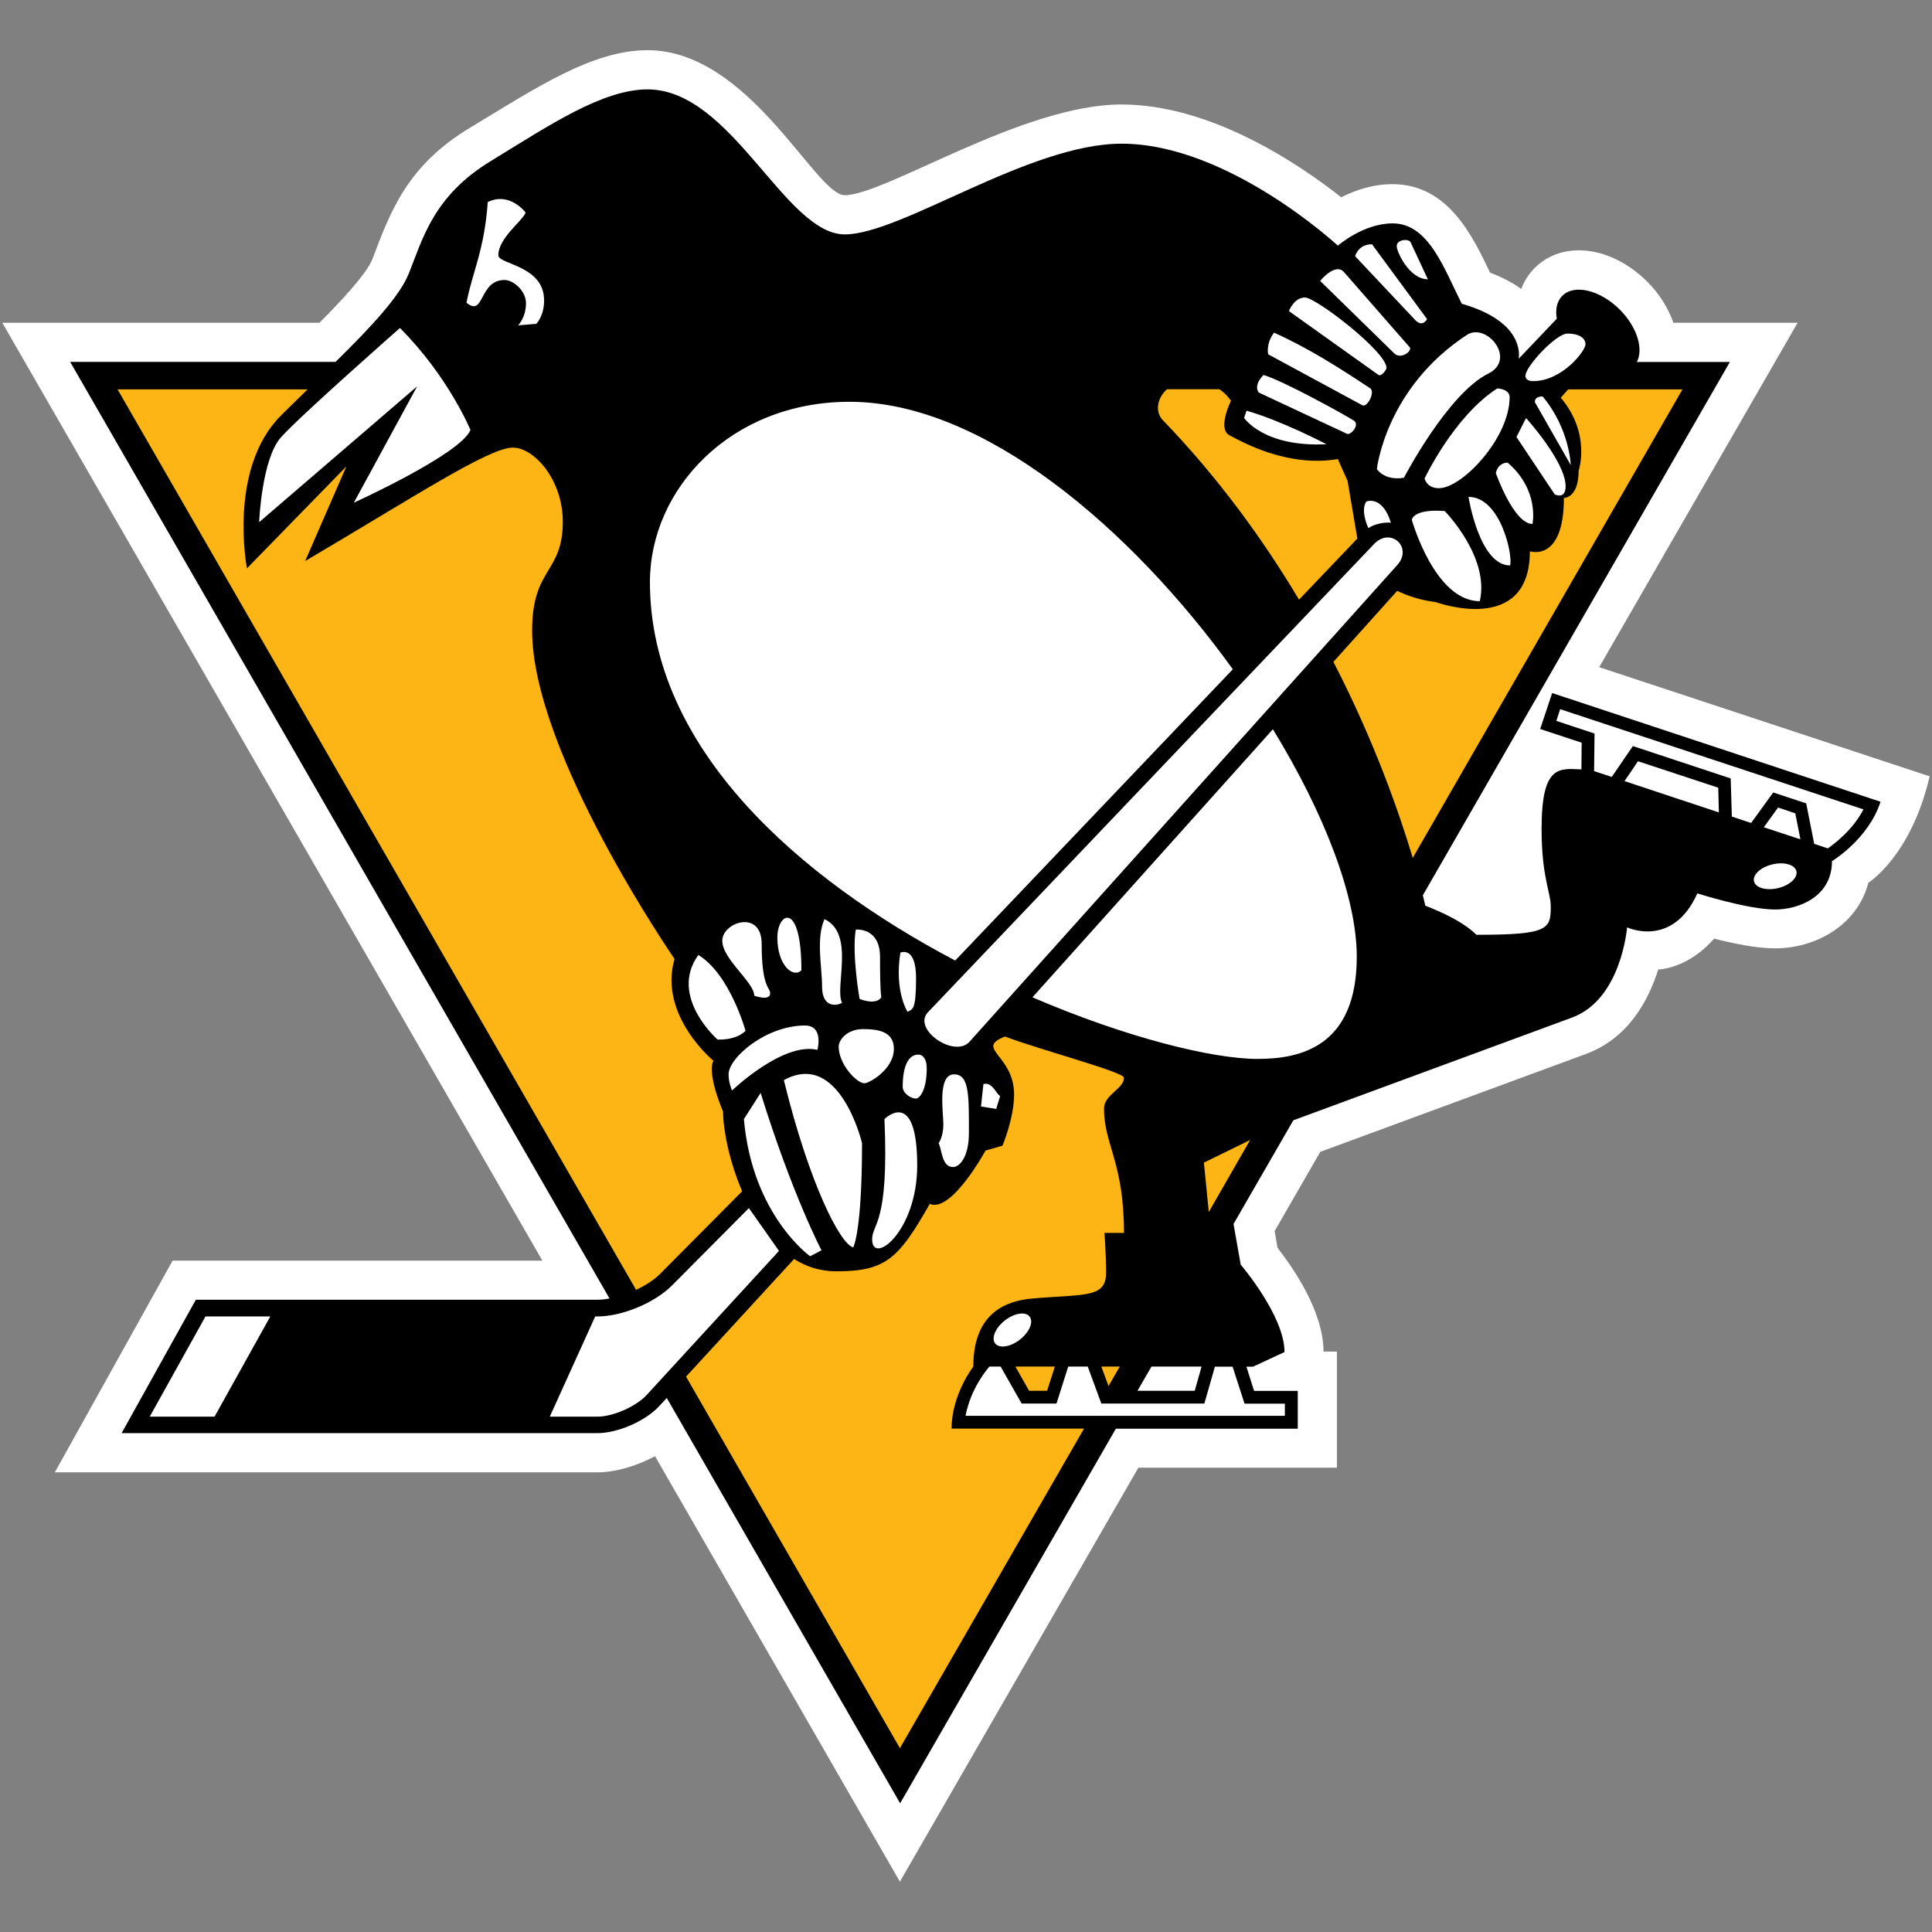
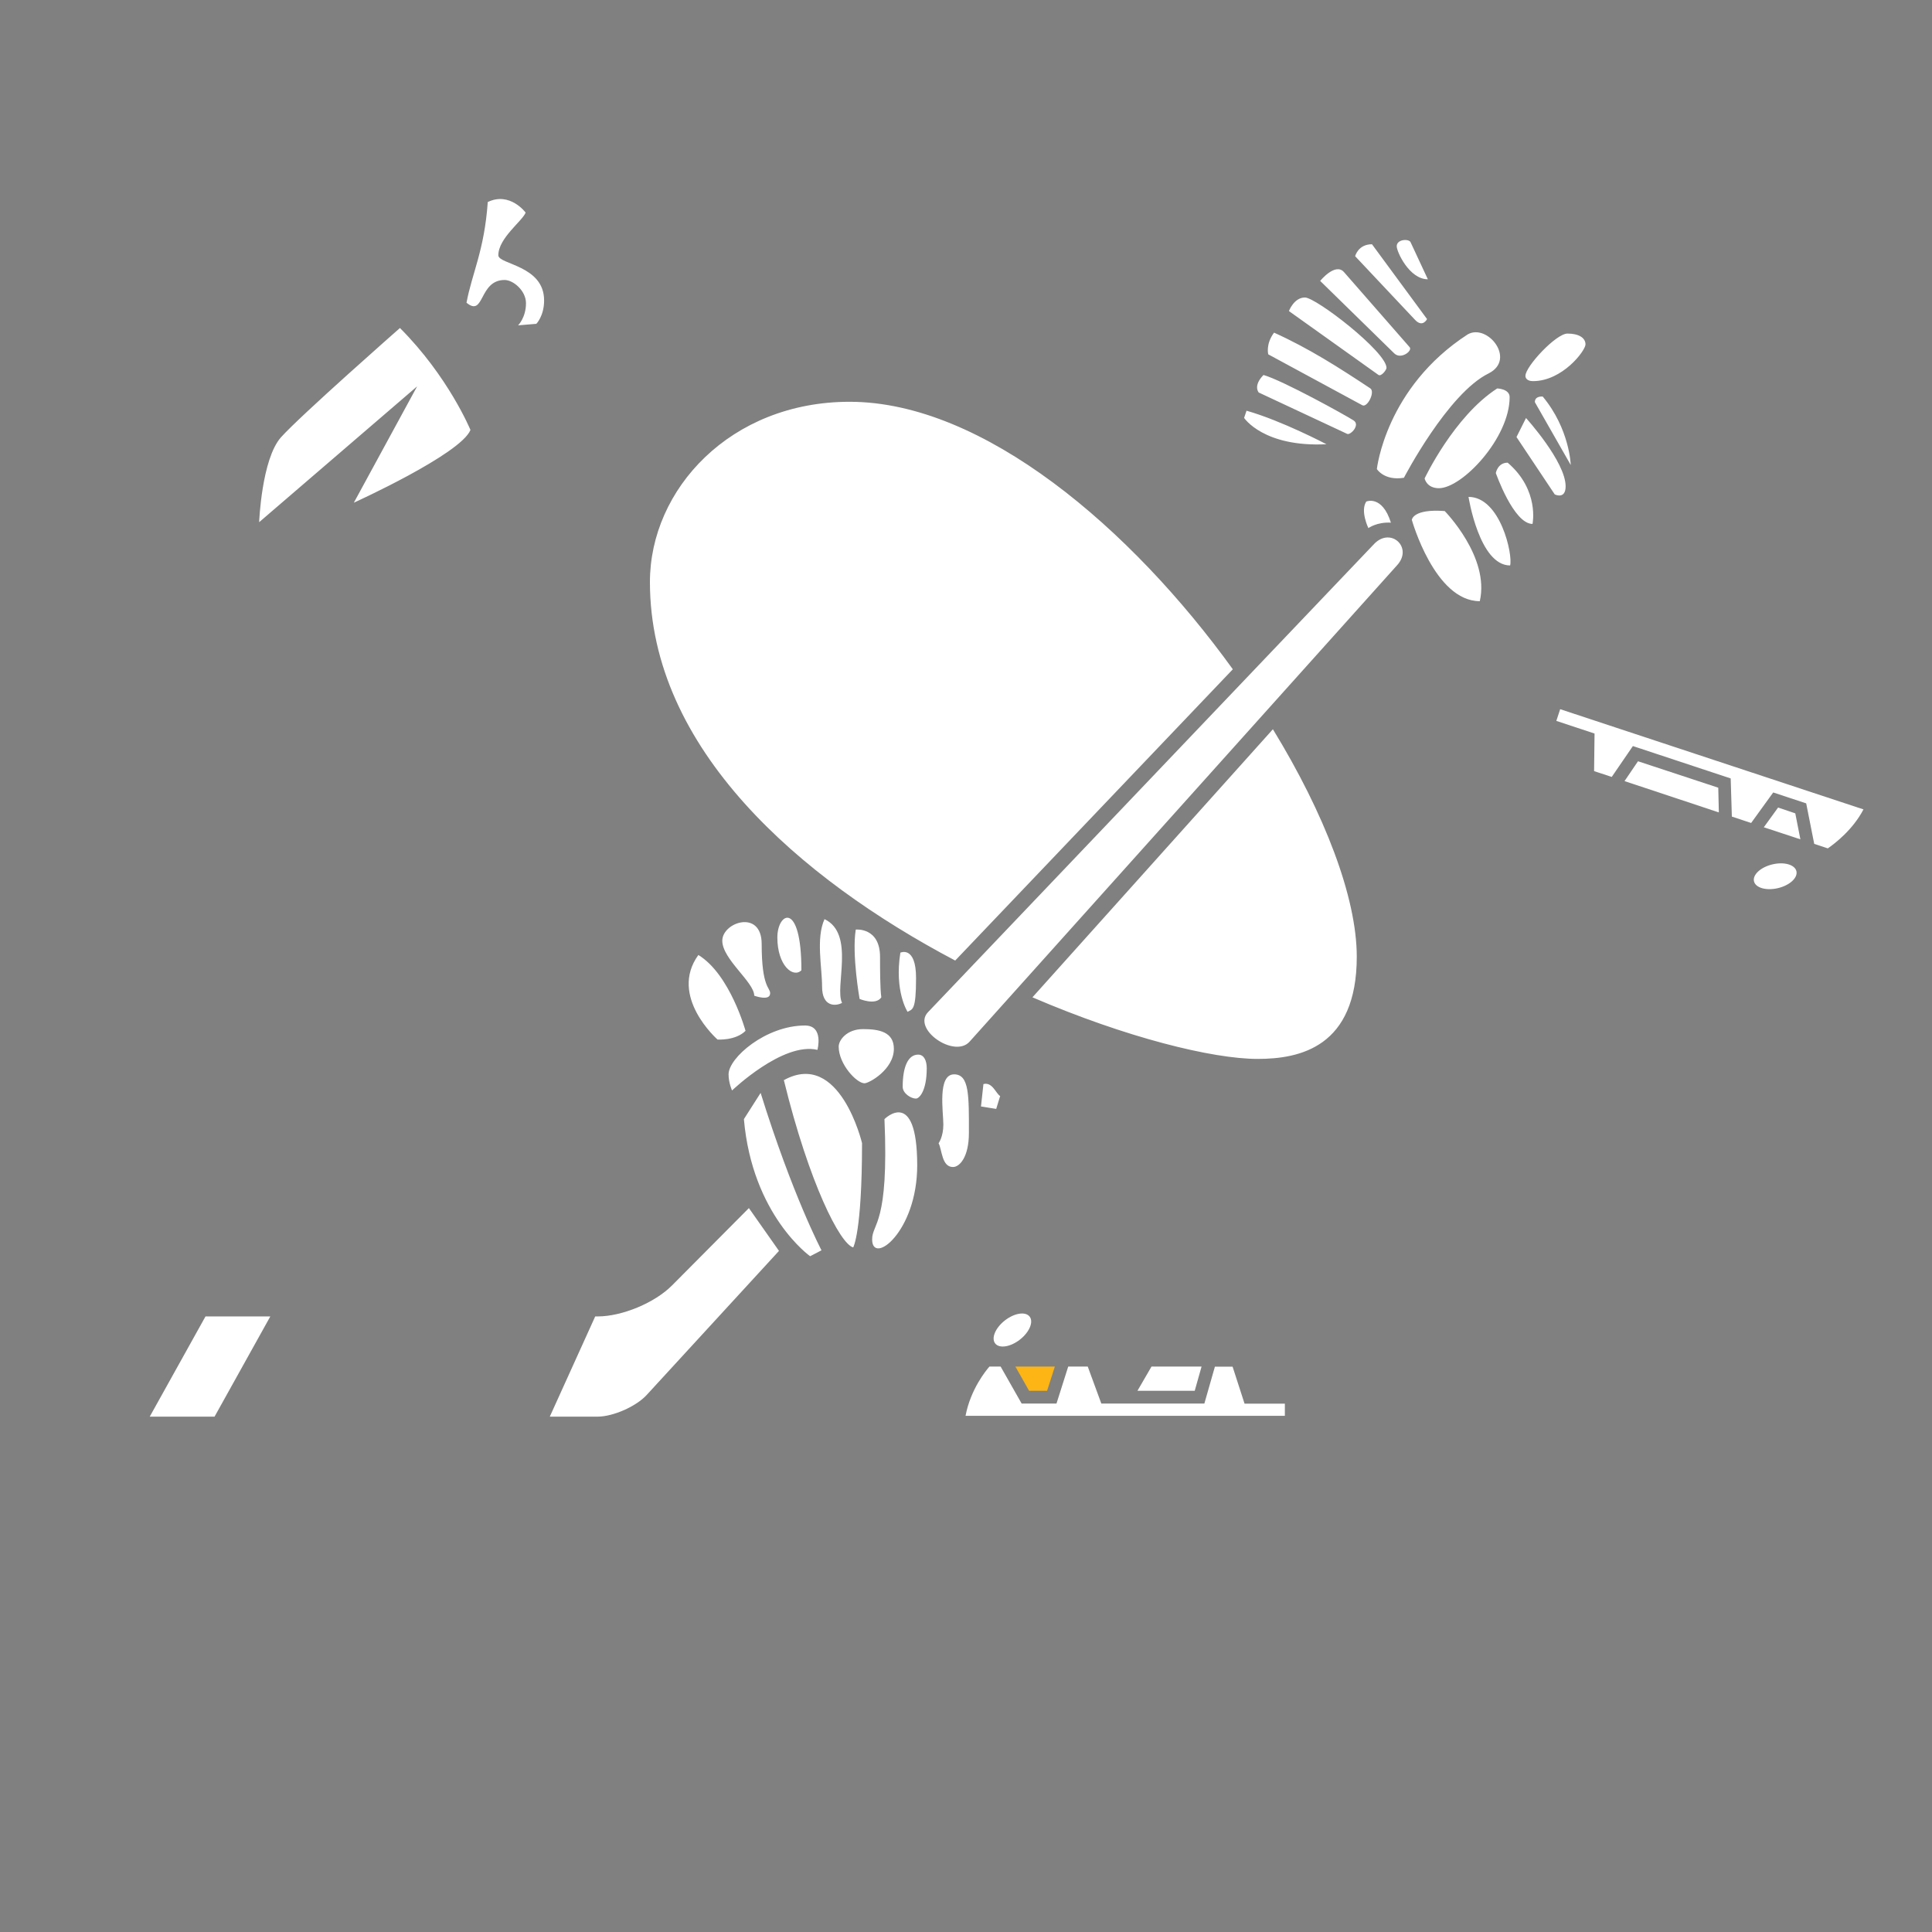
<svg xmlns="http://www.w3.org/2000/svg" width="500px" height="500px" viewBox="0 0 500 500" version="1.1">
  <rect x="0" y="0" width="500" height="500" fill="#808080" stroke="none" />
  <title>PIT</title>
  <desc>Created with Sketch.</desc>
  <defs />
  <g id="Page-1" stroke="none" stroke-width="1" fill="none" fill-rule="evenodd">
    <g id="PIT">
      <g id="download-(2)" transform="translate(0, 12)">
        <g id="Group">
-           <path d="M465.218,71.537 L433.081,71.537 C431.758,67.814 429.563,64.152 426.347,60.939 C416.997,51.603 404.431,50.102 397.156,57.367 C395.623,58.928 394.45,60.759 393.699,62.801 C391.564,61.21 388.859,59.799 385.612,58.538 C381.103,49.081 374.729,35.662 360.39,35.662 C355.279,35.662 350.679,37.253 347.102,39.054 C336.49,30.679 313.612,15.038 290.224,15.038 C264.58,15.038 229.046,38.514 218.615,38.514 C211.039,38.514 193.994,0.989 167.569,0.989 C153.349,0.989 138.949,10.595 121.813,20.952 C105.459,30.739 101.1,42.567 96.38,55.055 C94.757,59.108 87.632,66.553 82.672,71.537 L0.601,71.537 L140.362,314.252 L44.673,314.252 L14.19,369.039 L154.582,369.039 C159.392,369.039 164.743,367.388 169.523,364.866 L232.894,474.981 L294.613,367.838 L345.99,367.838 L345.99,337.788 L342.532,337.788 C342.502,327.341 334.566,315.963 330.628,310.95 L329.876,306.597 L341.691,286.093 L410.384,260.786 C421.567,256.673 426.708,246.676 429.143,238.901 C429.143,238.901 436.718,238.841 443.603,230.915 C448.443,232.146 454.606,233.437 459.386,233.437 C469.787,233.437 480.7,227.523 483.526,216.445 C483.526,216.445 494.529,209.691 499.399,188.917 L413.871,160.667 L465.218,71.537 L465.218,71.537 Z" id="Shape" fill="#FFFFFF" />
-           <path d="M398.599,176.668 L409.331,180.211 L409.271,187.115 C403.559,186.905 398.96,185.824 398.96,202.516 C398.96,214.974 401.335,218.997 401.335,222.509 C401.335,228.484 400.824,229.924 382.065,229.924 C382.065,229.924 379.119,226.352 368.867,222.389 C368.867,222.389 368.657,221.429 368.236,219.688 L447.691,81.683 L423.611,81.683 C425.415,78.261 423.641,72.587 419.192,68.114 C414.081,63.041 407.437,61.45 404.341,64.542 C402.928,65.953 402.477,68.084 402.898,70.486 L393.038,80.843 C393.278,79.282 393.819,71.056 378.307,66.613 C373.647,57.367 369.709,45.809 360.42,45.809 C352.814,45.809 346.23,51.573 346.23,51.573 C346.23,51.573 317.851,25.185 290.254,25.185 C266.264,25.185 233.225,48.661 218.645,48.661 C203.133,48.661 189.394,11.135 167.599,11.135 C155.844,11.135 142.015,20.532 127.104,29.628 C112.193,38.664 109.428,49.742 105.79,58.808 C103.385,64.812 95.749,72.888 86.851,81.653 L18.158,81.653 L157.738,324.039 C156.686,324.249 155.664,324.369 154.702,324.369 L50.685,324.369 L31.475,358.892 L154.642,358.892 C159.873,358.892 167.057,355.77 170.605,351.898 L172.559,349.796 L232.955,454.688 L288.781,357.752 L335.859,357.752 L335.859,347.965 L324.555,347.965 L322.571,341.691 L324.285,341.691 L332.431,337.908 C332.431,328.512 321.098,315.303 321.098,315.303 L319.234,304.765 L334.716,277.927 L406.866,251.329 C419.643,246.616 421.086,228.003 421.086,228.003 C421.086,228.003 432.84,233.527 439.274,219.207 C439.274,219.207 452.321,223.38 459.386,223.38 C465.518,223.38 474.116,220.078 474.116,210.862 C474.116,210.862 483.556,205.188 486.682,195.491 L401.696,167.362 L398.599,176.668 L398.599,176.668 Z" id="Shape" fill="#000000" />
          <g transform="translate(9.5, 87.898)" id="Shape" fill="#FCB514">
-             <path d="M281.385,179.012 C281.385,177.541 259.289,171.687 250.601,168.355 C242.605,171.477 252.946,173.068 252.946,183.365 C252.946,189.459 249.94,196.604 249.94,196.604 L245.551,197.865 C245.551,197.865 236.742,214.076 231.121,211.674 C223.034,225.874 219.757,229.116 206.92,229.116 C202.802,229.116 199.194,227.945 196.008,225.934 L168.05,256.375 L223.395,352.53 L271.044,269.824 L236.772,269.824 C236.772,260.998 242.394,253.763 242.394,253.763 C242.394,239.713 251.052,236.771 257.516,236.171 C271.164,234.97 276.756,236.141 276.756,229.476 C276.756,224.763 276.335,219.179 276.335,219.179 L281.385,219.179 C281.385,200.837 276.215,196.334 276.215,186.997 C276.215,183.395 281.385,181.894 281.385,179.012 L281.385,179.012 Z M303.331,213.776 L314.033,195.133 L302.068,200.987 L303.331,213.776 Z M339.256,24.557 L336.73,18.913 C323.713,21.104 312.079,14.53 308.742,12.789 C305.435,11.108 309.073,3.843 309.073,3.843 C309.073,3.843 308.171,2.282 306.097,0.841 L292.508,0.841 C289.953,3.122 289.352,6.665 291.426,8.826 C305.856,23.776 317.46,39.837 326.69,55.298 L341.781,39.477 L339.256,24.557 L339.256,24.557 Z M277.387,258.806 L280.303,253.763 L275.523,253.763 L277.387,258.806 Z M396.344,0.871 L394.42,3.032 C402.327,12.368 399.05,21.885 399.05,21.885 C399.05,29.09 395.232,28.97 395.232,28.97 C395.232,45.751 386.424,42.779 386.424,42.779 C386.424,64.844 362.073,55.928 362.073,55.928 C358.075,55.418 354.768,54.307 352.092,53.016 L335.588,71.389 C346.29,92.163 352.664,110.625 356.121,122.123 L425.926,0.871 L396.344,0.871 L396.344,0.871 Z M177.639,187.808 C173.19,177.061 175.144,174.629 175.144,174.629 C175.144,174.629 160.835,162.891 165.073,148.271 C165.073,148.271 128.217,94.925 128.217,63.283 C128.217,46.922 136.153,48.513 136.153,35.124 C136.153,24.136 128.638,15.941 123.226,15.941 C117.033,15.941 97.733,28.67 69.475,45.301 L80.147,20.804 L54.413,47.192 C54.413,47.192 49.393,21.435 63.252,7.595 C65.536,5.344 67.821,3.092 70.106,0.871 L20.924,0.871 L155.123,233.919 C157.588,232.749 159.842,231.308 161.406,229.717 L182.57,208.402 C179.173,200.507 177.639,192.311 177.639,187.808 L177.639,187.808 Z" />
            <polygon points="256.824 260.037 261.484 260.037 263.498 253.763 253.277 253.763" />
          </g>
          <g transform="translate(38.721, 38.675)" fill="#FFFFFF">
            <path d="M259.289,302.986 L255.652,309.26 L270.473,309.26 L272.246,302.986 L259.289,302.986 Z M421.447,158.317 L417.749,163.421 L427.219,166.543 L425.896,159.818 L421.447,158.317 Z M385.191,146.339 L381.704,151.472 L406.115,159.578 L405.964,153.184 L385.191,146.339 Z" id="Shape" />
            <ellipse id="Oval" transform="translate(427.046, 162.371) rotate(256.545) translate(-427.046, -162.371) " cx="415.172" cy="153.005" rx="3.157" ry="5.644" />
            <ellipse id="Oval" transform="translate(208.6, 289.947) rotate(142.064) translate(-208.6, -289.947) " cx="199.221" cy="278.089" rx="5.652" ry="3.152" />
            <path d="M135.221,281.971 C130.772,286.474 122.294,290.017 115.951,290.017 L115.32,290.017 L103.565,315.954 L115.891,315.954 C119.949,315.954 125.932,313.313 128.668,310.311 L162.879,273.055 L155.093,261.978 L135.221,281.971 L135.221,281.971 Z M0.03,315.954 L16.805,315.954 L31.235,290.017 L14.46,290.017 L0.03,315.954 Z M275.703,302.986 L272.968,312.562 L246.302,312.562 L242.785,302.986 L237.734,302.986 L234.698,312.562 L225.679,312.562 L220.238,302.986 L217.352,302.986 C216.48,303.976 212.482,308.81 211.159,315.744 L293.801,315.744 L293.801,312.592 L283.369,312.592 L280.273,303.016 L275.703,303.016 L275.703,302.986 Z M373.828,148.891 L378.397,150.392 L383.868,142.406 L409.181,150.782 L409.482,160.659 L414.472,162.31 L420.184,154.414 L428.722,157.236 L430.796,167.713 L434.313,168.884 C436.057,167.683 440.777,164.111 443.543,158.797 L365.049,132.86 L364.057,135.892 L373.948,139.164 L373.828,148.891 L373.828,148.891 Z M208.484,197.914 L280.333,122.533 C254.058,86.118 215.759,53.306 181.157,53.306 C150.313,53.306 129.479,75.971 129.479,99.957 C129.479,143.157 168.35,176.75 208.484,197.914 L208.484,197.914 Z M228.475,207.431 C252.706,217.848 275.042,223.371 286.766,223.371 C297.589,223.371 312.41,220.369 312.41,196.923 C312.41,181.553 304.082,159.908 290.705,138.053 L228.475,207.431 L228.475,207.431 Z M34.001,62.492 C28.98,68.136 28.349,84.467 28.349,84.467 L69.234,49.313 L52.85,79.423 C52.85,79.423 80.507,66.875 83.033,60.6 C83.033,60.6 77.351,46.791 64.785,34.212 C64.785,34.212 39.051,56.848 34.001,62.492 L34.001,62.492 Z M90.248,15.39 C90.248,10.947 96.531,6.474 97.312,4.342 C97.312,4.342 93.254,-1.152 87.512,1.61 C86.64,14.129 83.424,20.073 82.011,27.668 C86.7,31.541 85.137,21.784 91.871,21.784 C94.126,21.784 97.403,24.576 97.403,27.788 C97.403,31.541 95.358,33.522 95.358,33.522 L100.078,33.132 C100.078,33.132 102.092,31.12 102.092,27.098 C102.122,17.971 90.248,17.791 90.248,15.39 L90.248,15.39 Z M317.009,89.991 L201.449,211.273 C197.24,215.656 208.333,223.341 212.241,218.868 L322.902,95.544 C326.96,91.011 321.278,85.728 317.009,89.991 L317.009,89.991 Z M172.829,221.03 C172.829,221.03 174.543,214.725 169.613,214.725 C159.512,214.725 149.832,223.071 149.832,227.364 C149.832,229.586 150.734,231.537 150.734,231.537 C150.734,231.537 163.901,218.898 172.829,221.03 L172.829,221.03 Z M192.611,220.76 C192.611,216.377 188.793,215.656 184.644,215.656 C180.495,215.656 178.331,218.448 178.331,220.189 C178.331,224.722 182.961,229.676 185.005,229.676 C186.147,229.706 192.611,226.133 192.611,220.76 L192.611,220.76 Z M198.894,222.261 C196.338,222.261 194.895,225.323 194.895,230.576 C194.895,232.317 197.06,233.638 198.323,233.638 C199.164,233.638 201.118,231.717 201.118,225.773 C201.118,223.942 200.487,222.261 198.894,222.261 L198.894,222.261 Z M208.213,227.364 C203.824,227.364 205.417,237.121 205.417,240.363 C205.417,243.545 204.185,245.196 204.185,245.196 C205.087,246.817 204.966,251.35 207.912,251.35 C209.596,251.35 212.031,248.829 212.031,242.524 C212.031,233.038 212.181,227.364 208.213,227.364 L208.213,227.364 Z M215.789,229.886 L215.158,235.68 L219.096,236.31 L220.118,232.978 C219.036,232.378 218.104,229.255 215.789,229.886 L215.789,229.886 Z M153.8,238.952 C155.964,263.839 170.936,274.436 170.936,274.436 L173.882,272.905 C173.882,272.905 166.366,258.645 158.129,232.167 L153.8,238.952 L153.8,238.952 Z M164.141,228.865 C170.695,255.643 178.722,271.284 182.089,272.155 C182.089,272.155 184.373,268.282 184.373,245.166 C184.373,245.166 178.632,220.88 164.141,228.865 L164.141,228.865 Z M190.176,238.952 C191.378,266.361 186.989,265.88 186.989,270.083 C186.989,276.898 198.653,268.192 198.653,250.9 C198.623,230.456 190.176,238.952 190.176,238.952 L190.176,238.952 Z M142.015,196.473 C134.259,207.19 146.976,218.358 146.976,218.358 C146.976,218.358 151.635,218.688 154.221,216.106 C154.221,216.106 150.222,201.486 142.015,196.473 L142.015,196.473 Z M160.594,206.38 C160.594,204.819 158.399,204.999 158.399,193.621 C158.399,184.585 148.208,187.977 148.208,192.781 C148.208,197.584 156.475,203.498 156.475,207.01 C156.475,207.01 160.594,208.541 160.594,206.38 L160.594,206.38 Z M168.681,200.436 C168.681,182.303 162.458,185.426 162.458,191.94 C162.458,199.205 166.546,202.537 168.681,200.436 L168.681,200.436 Z M174.663,187.197 C172.409,192.18 174.032,199.565 174.032,204.669 C174.032,209.952 177.549,209.772 179.203,208.872 C177.189,204.849 182.66,191.009 174.663,187.197 L174.663,187.197 Z M182.75,189.899 C181.698,196.353 183.742,207.851 183.742,207.851 C183.742,207.851 187.921,209.622 189.364,207.431 C189.033,205.149 189.033,200.015 189.033,196.983 C189.033,189.238 182.75,189.899 182.75,189.899 L182.75,189.899 Z M194.294,195.873 C192.701,205.899 196.158,211.183 196.158,211.183 C197.421,210.463 198.353,210.943 198.353,202.447 C198.353,193.981 194.294,195.873 194.294,195.873 L194.294,195.873 Z M346.561,45.95 C353.716,42.318 346.23,32.952 341.12,35.864 C319.865,49.643 317.611,70.717 317.611,70.717 C317.611,70.717 319.505,73.809 324.615,72.969 C324.615,72.969 335.979,51.114 346.561,45.95 L346.561,45.95 Z M329.966,73.149 C329.966,73.149 330.477,75.671 333.664,75.671 C339.707,75.671 351.972,62.672 351.972,52.105 C351.972,49.943 348.755,49.853 348.755,49.853 C337.542,57.088 329.966,73.149 329.966,73.149 L329.966,73.149 Z M358.015,47.962 C365.62,47.962 371.603,40.097 371.603,38.445 C371.603,36.794 369.919,35.653 366.943,35.653 C363.967,35.653 356.061,44.179 356.061,46.581 C356.031,47.091 356.421,47.962 358.015,47.962 L358.015,47.962 Z M315.416,85.998 C315.416,85.998 317.611,84.377 321.248,84.587 C318.963,77.352 314.875,79.123 314.875,79.123 C313.252,81.555 315.416,85.998 315.416,85.998 L315.416,85.998 Z M344.246,104.911 C346.892,93.473 335.167,81.585 335.167,81.585 C326.9,80.954 326.659,83.866 326.659,83.866 C326.659,83.866 332.552,104.911 344.246,104.911 L344.246,104.911 Z M341.33,77.922 C341.33,77.922 344.096,95.664 352.092,95.664 C352.844,92.933 349.597,77.922 341.33,77.922 L341.33,77.922 Z M348.395,71.738 C348.395,71.738 352.994,84.917 357.894,84.917 C357.894,84.917 359.758,76.151 351.461,69.066 C348.876,69.066 348.395,71.738 348.395,71.738 L348.395,71.738 Z M366.462,75.19 C366.462,68.796 356.211,57.508 356.211,57.508 L353.746,62.432 L363.636,77.262 C363.636,77.292 366.462,78.673 366.462,75.19 L366.462,75.19 Z M358.496,53.396 L367.785,69.667 C367.785,69.667 367.544,60.39 360.54,51.955 C360.54,51.955 358.496,51.714 358.496,53.396 L358.496,53.396 Z M304.563,64.293 C304.563,64.293 292.989,58.199 283.88,55.617 L283.249,57.478 C283.279,57.508 288.3,65.104 304.563,64.293 L304.563,64.293 Z M309.945,61.621 C310.786,61.981 313.372,59.31 311.598,58.139 C309.464,56.758 293.23,47.782 288.27,46.371 C285.504,49.193 287.037,50.904 287.037,50.904 L309.945,61.621 L309.945,61.621 Z M313.853,54.206 C315.146,54.897 317.25,50.724 315.897,49.823 C307.84,44.479 299.934,39.436 291.005,35.413 C288.781,38.385 289.502,41.027 289.502,41.027 L313.853,54.206 L313.853,54.206 Z M320.106,44.54 C320.106,40.367 301.858,26.317 299.002,26.317 C296.146,26.317 294.853,29.83 294.853,29.83 L318.001,46.341 C318.753,46.881 320.106,45.02 320.106,44.54 L320.106,44.54 Z M326.058,39.136 L309.103,19.743 C306.848,17.191 302.94,22.024 302.94,22.024 L322.12,40.787 C323.894,42.498 326.99,40.036 326.058,39.136 L326.058,39.136 Z M330.598,31.901 L316.348,12.538 C312.74,12.538 311.989,15.63 311.989,15.63 L327.501,32.111 C329.485,34.212 330.598,31.901 330.598,31.901 L330.598,31.901 Z M330.808,21.604 L326.329,11.997 C325.878,11.067 322.751,11.217 322.751,13.048 C322.721,14.429 325.998,21.604 330.808,21.604 L330.808,21.604 Z" id="Shape" />
          </g>
        </g>
      </g>
    </g>
  </g>
</svg>